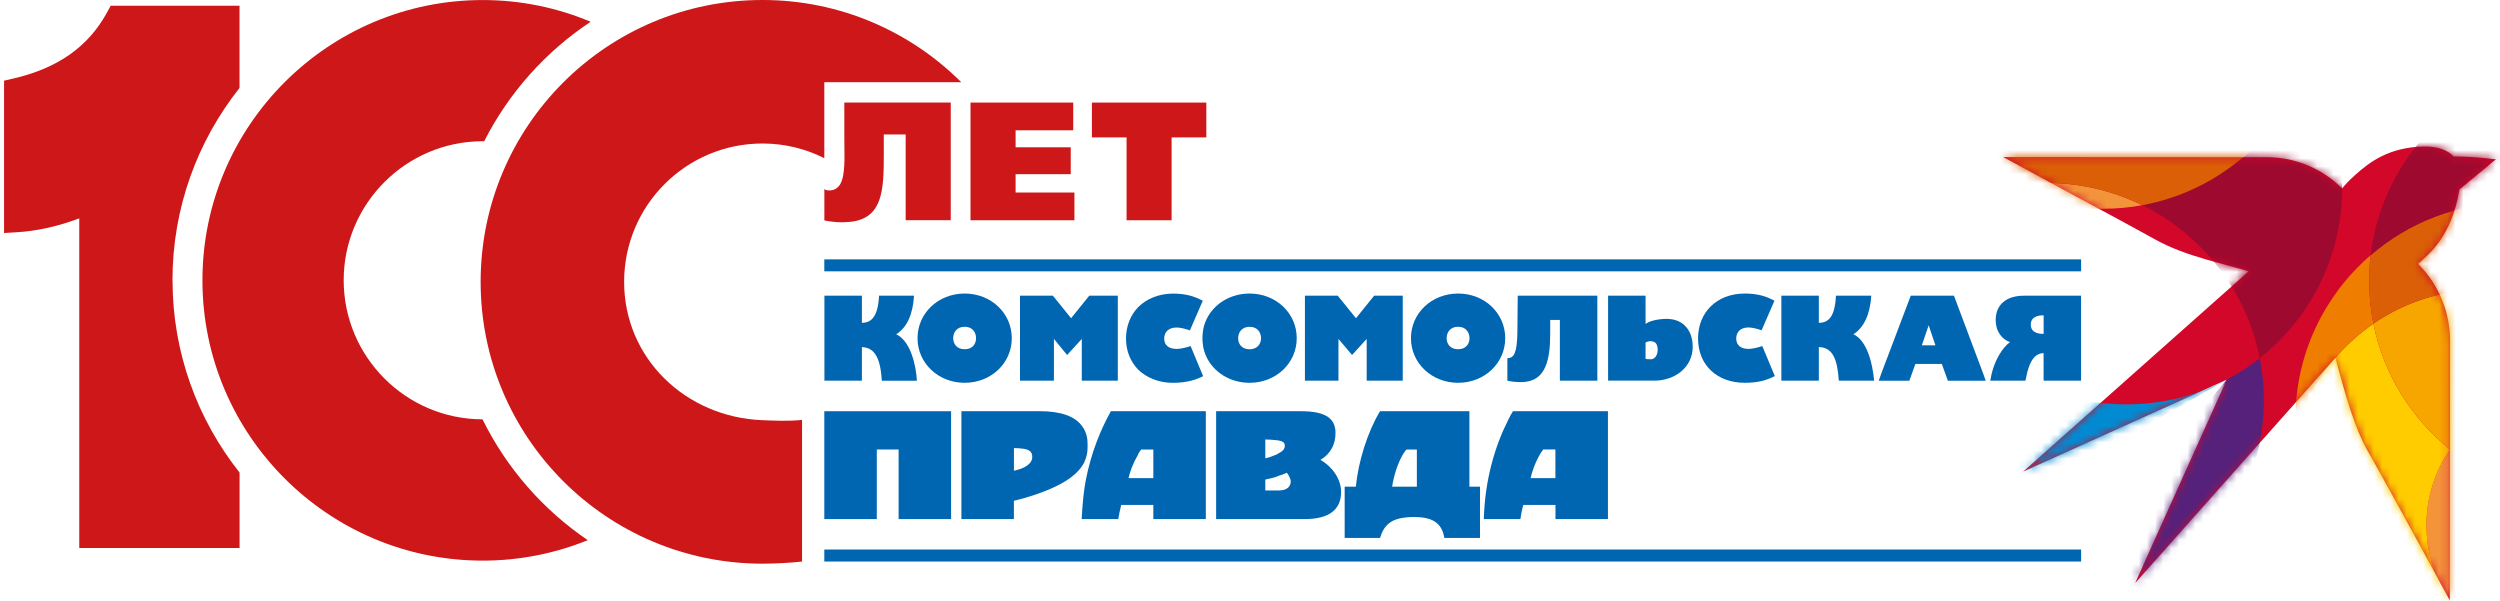
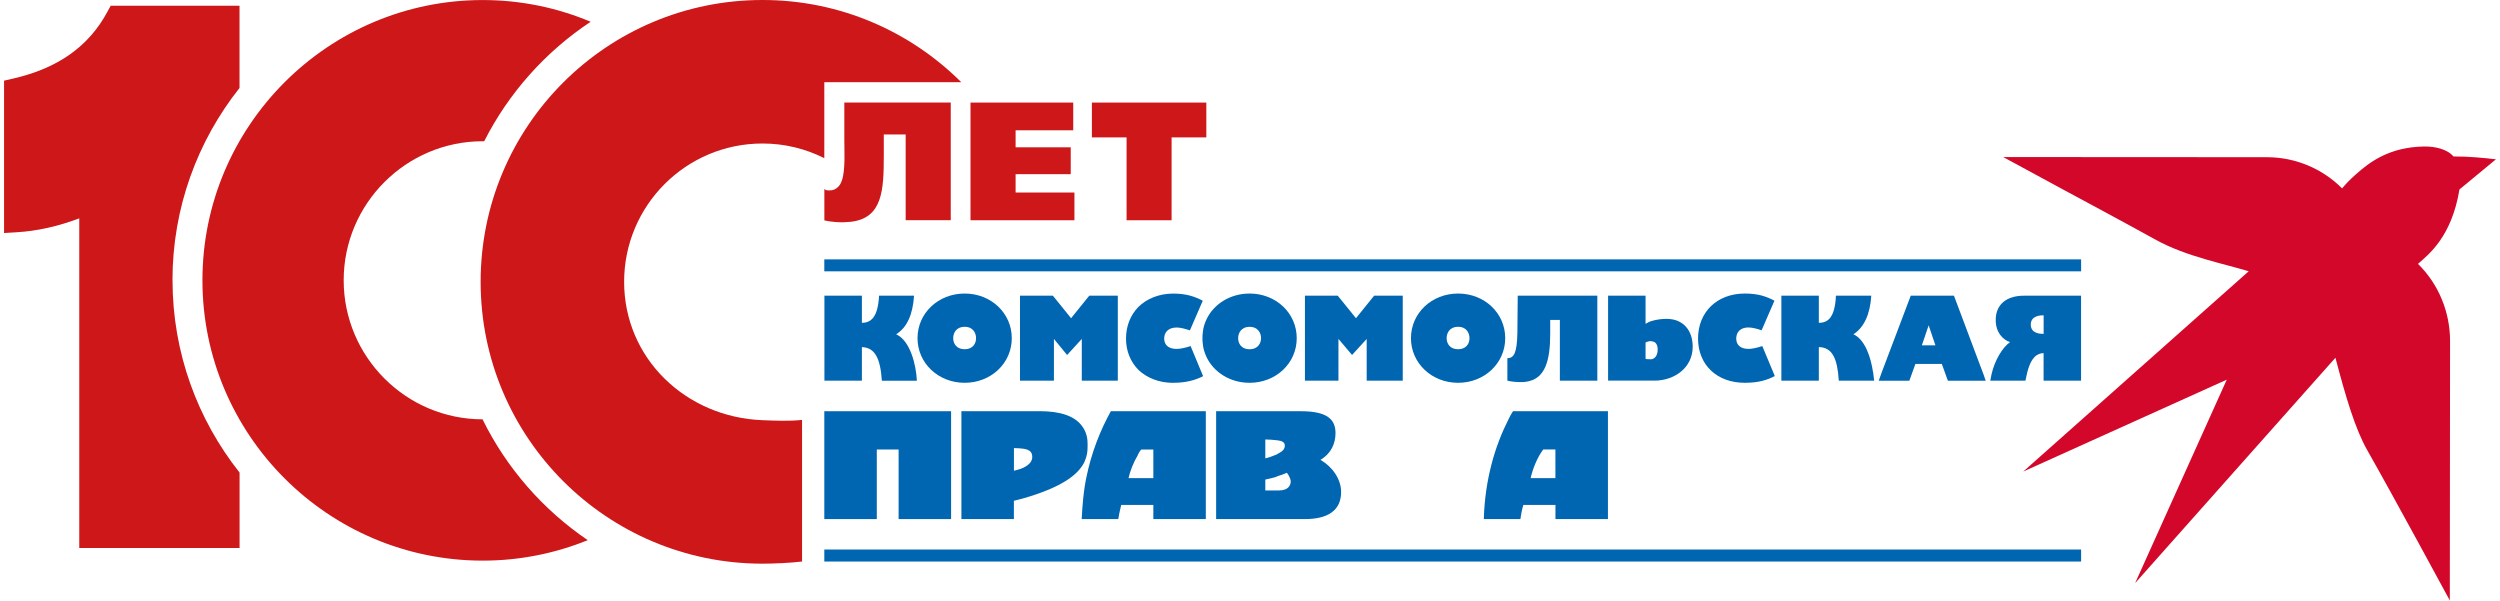
<svg xmlns="http://www.w3.org/2000/svg" width="308" height="74" viewBox="0 0 308 74" fill="none">
  <path d="M21.249 34.526C21.249 25.582 24.343 17.352 29.509 10.837V0.703H13.636L13.223 1.467C10.924 5.727 7.133 8.414 1.628 9.678L0.5 9.937V28.707L2.041 28.614C4.556 28.466 7.096 27.899 9.765 26.901V67.516H29.515V58.221C24.349 51.699 21.255 43.476 21.255 34.532L21.249 34.526Z" fill="#CD1719" />
  <path d="M59.46 51.661C50.023 51.655 42.342 43.969 42.342 34.531C42.342 25.094 50.029 17.401 59.473 17.401C59.534 17.401 59.59 17.407 59.651 17.407C62.678 11.434 67.221 6.355 72.769 2.681C68.676 0.961 64.182 0.006 59.473 0.006C40.431 0.006 24.941 15.496 24.941 34.538C24.941 53.579 40.431 69.069 59.473 69.069C64.046 69.069 68.411 68.169 72.411 66.548C66.906 62.812 62.419 57.684 59.454 51.674L59.46 51.661Z" fill="#CD1719" />
  <path d="M76.892 34.723C76.892 25.31 84.524 17.679 93.936 17.679C96.679 17.679 99.262 18.332 101.555 19.485V10.128H118.427C112.151 3.871 103.497 0 93.936 0C74.76 0 59.214 15.546 59.214 34.723C59.214 53.899 74.76 69.445 93.936 69.445C95.367 69.445 97.431 69.347 98.812 69.18V51.736C97.111 51.908 95.391 51.822 93.936 51.767C84.474 51.403 76.892 44.135 76.892 34.723Z" fill="#CD1719" />
  <path d="M302.273 19.282C301.453 18.326 299.943 18.049 298.765 18.049C298.71 18.049 298.661 18.049 298.611 18.049C294.37 18.135 291.966 19.929 290.179 21.538C289.303 22.327 289.038 22.635 288.545 23.208C286.098 20.755 282.776 19.374 279.305 19.368C268.826 19.368 246.795 19.349 246.795 19.349L254.803 23.689C254.803 23.689 261.75 27.412 265.633 29.564C269.325 31.604 274.183 32.535 277.037 33.422C276.05 34.298 249.261 58.097 249.261 58.097L274.337 46.774L263.05 71.837C263.05 71.837 287.306 44.555 287.725 44.074C288.989 48.87 290.148 52.846 291.664 55.496C294.808 61.025 301.817 73.976 301.817 73.976C301.817 73.976 301.841 52.469 301.847 42.015C301.847 38.446 300.442 35.013 297.896 32.51C299.197 31.357 302.039 29.2 303.006 23.338L307.5 19.627C305.977 19.448 304.073 19.263 302.273 19.276V19.282Z" fill="#D3072A" />
  <mask id="mask0_2003_3924" style="mask-type:luminance" maskUnits="userSpaceOnUse" x="246" y="18" width="62" height="56">
-     <path d="M298.611 18.049C294.37 18.135 291.966 19.929 290.179 21.538C289.303 22.327 289.038 22.635 288.545 23.209C286.098 20.749 282.776 19.374 279.305 19.368C268.826 19.368 246.795 19.35 246.795 19.35L254.803 23.689C254.803 23.689 261.75 27.413 265.633 29.564C269.325 31.604 274.183 32.535 277.037 33.423C276.05 34.298 249.261 58.098 249.261 58.098L274.337 46.774L263.05 71.838C263.05 71.838 287.306 44.555 287.725 44.074C288.989 48.87 290.148 52.846 291.664 55.496C294.808 61.026 301.817 73.977 301.817 73.977C301.817 73.977 301.841 52.47 301.847 42.015C301.847 38.446 300.442 35.013 297.896 32.51C299.197 31.358 302.039 29.2 303.006 23.338L307.5 19.627C305.977 19.448 304.073 19.264 302.273 19.276C301.453 18.32 299.943 18.043 298.765 18.043C298.71 18.043 298.661 18.043 298.611 18.043" fill="white" />
-   </mask>
+     </mask>
  <g mask="url(#mask0_2003_3924)">
    <path fill-rule="evenodd" clip-rule="evenodd" d="M274.343 46.768L248.675 61.407L247.923 57.703L256.473 49.258C258.23 49.622 260.054 49.819 261.922 49.819C266.41 49.819 270.638 48.734 274.343 46.774V46.768Z" fill="#008BD2" />
    <path fill-rule="evenodd" clip-rule="evenodd" d="M274.337 46.773C275.773 46.015 277.135 45.127 278.399 44.129C278.732 45.818 278.911 47.569 278.911 49.356C278.911 64.156 266.897 76.17 252.096 76.17C251.283 76.17 250.481 76.133 249.68 76.059L274.337 46.773Z" fill="#56217A" />
    <path fill-rule="evenodd" clip-rule="evenodd" d="M247.27 22.975C248.836 22.691 250.451 22.537 252.096 22.537C256.337 22.537 260.35 23.523 263.913 25.28C262.341 25.57 260.72 25.724 259.062 25.724C254.833 25.724 250.827 24.738 247.27 22.975Z" fill="#F3943B" />
-     <path fill-rule="evenodd" clip-rule="evenodd" d="M263.919 25.279C273.209 23.571 280.821 17.037 284.058 8.383C286.893 12.618 288.551 17.703 288.551 23.183C288.551 31.659 284.588 39.234 278.405 44.123C276.765 35.832 271.298 28.91 263.919 25.279Z" fill="#9E092F" />
-     <path fill-rule="evenodd" clip-rule="evenodd" d="M315.353 48.272C324.414 48.272 331.774 55.625 331.774 64.693C331.774 73.76 324.414 81.114 315.353 81.114C306.292 81.114 298.932 73.76 298.932 64.693C298.932 55.625 306.292 48.272 315.353 48.272Z" fill="#F3943B" />
    <path fill-rule="evenodd" clip-rule="evenodd" d="M292.404 39.871C293.655 46.091 297.076 51.534 301.841 55.374C300.011 58.025 298.938 61.23 298.938 64.694C298.938 73.755 306.298 81.115 315.359 81.115C315.797 81.115 316.228 81.097 316.654 81.066C313.43 82.687 309.793 83.594 305.947 83.594C292.724 83.594 281.987 72.862 281.987 59.64C281.987 51.441 286.117 44.192 292.41 39.877" fill="#FFCC00" />
    <path fill-rule="evenodd" clip-rule="evenodd" d="M292.065 31.438C291.942 32.473 291.88 33.527 291.88 34.594C291.88 36.4 292.059 38.163 292.404 39.87C287.805 43.02 284.366 47.736 282.843 53.246C282.812 52.716 282.794 52.18 282.794 51.644C282.794 43.569 286.388 36.332 292.065 31.438Z" fill="#EF7D00" />
    <path fill-rule="evenodd" clip-rule="evenodd" d="M292.404 39.871C296.257 37.227 300.923 35.68 305.94 35.68C318.867 35.68 329.407 45.937 329.882 58.746C326.442 60.361 322.608 61.267 318.558 61.267C305.645 61.267 294.857 52.064 292.404 39.871Z" fill="#F7A600" />
    <path fill-rule="evenodd" clip-rule="evenodd" d="M292.065 31.437C296.737 27.405 302.821 24.971 309.466 24.971C324.186 24.971 336.139 36.923 336.139 51.643C336.139 52.709 336.077 53.764 335.954 54.799C334.123 56.371 332.083 57.702 329.876 58.744C329.407 45.935 318.861 35.678 305.94 35.678C300.917 35.678 296.257 37.225 292.404 39.87C292.059 38.162 291.88 36.399 291.88 34.593C291.88 33.527 291.942 32.472 292.065 31.437Z" fill="#DA5F06" />
-     <path fill-rule="evenodd" clip-rule="evenodd" d="M292.065 31.438C293.624 18.204 304.899 7.922 318.552 7.922C333.272 7.922 345.225 19.874 345.225 34.594C345.225 42.669 341.631 49.912 335.954 54.806C336.077 53.771 336.139 52.717 336.139 51.651C336.139 36.93 324.186 24.978 309.466 24.978C302.821 24.978 296.737 27.413 292.065 31.444" fill="#9E092F" />
    <path fill-rule="evenodd" clip-rule="evenodd" d="M247.27 22.974C238.461 18.616 232.396 9.536 232.396 -0.949C232.396 -15.669 244.342 -27.621 259.068 -27.621C273.794 -27.621 285.74 -15.669 285.74 -0.949C285.74 12.113 276.328 22.999 263.919 25.28C260.356 23.529 256.344 22.537 252.103 22.537C250.457 22.537 248.842 22.685 247.276 22.974" fill="#DA5F06" />
  </g>
  <path d="M256.393 31.955H101.555V33.428H256.393V31.955Z" fill="#0066B2" />
  <path d="M256.393 67.701H101.555V69.181H256.393V67.701Z" fill="#0066B2" />
  <path fill-rule="evenodd" clip-rule="evenodd" d="M179.637 47.161C182.891 47.161 185.443 44.745 185.443 41.663C185.443 38.58 182.898 36.164 179.637 36.164C176.376 36.164 173.83 38.587 173.83 41.663C173.83 44.738 176.382 47.161 179.637 47.161ZM179.637 40.257C180.648 40.257 181.042 41.003 181.042 41.663C181.042 42.322 180.648 43.025 179.637 43.025C178.626 43.025 178.225 42.322 178.225 41.663C178.225 41.003 178.62 40.257 179.637 40.257Z" fill="#0066B2" />
  <path fill-rule="evenodd" clip-rule="evenodd" d="M153.951 36.164C151.534 36.164 149.506 37.483 148.625 39.376C148.403 39.856 148.23 40.386 148.187 40.96C148.144 41.182 148.144 41.441 148.144 41.663C148.144 41.884 148.144 42.15 148.187 42.365C148.23 42.938 148.409 43.469 148.625 43.949C149.506 45.842 151.528 47.161 153.951 47.161C157.205 47.161 159.757 44.745 159.757 41.663C159.757 38.58 157.205 36.164 153.951 36.164ZM153.951 43.031C152.94 43.031 152.539 42.328 152.539 41.669C152.539 41.009 152.94 40.263 153.951 40.263C154.962 40.263 155.362 41.009 155.362 41.669C155.362 42.328 154.925 43.031 153.951 43.031Z" fill="#0066B2" />
  <path fill-rule="evenodd" clip-rule="evenodd" d="M144.532 47.161C146.202 47.161 147.263 46.809 148.181 46.372C148.181 46.343 148.195 46.328 148.224 46.328L148.181 46.242L146.683 42.636C146.159 42.815 145.45 42.987 144.969 42.987C143.959 42.987 143.428 42.501 143.428 41.712C143.428 40.922 143.952 40.349 144.969 40.349C145.456 40.349 146.073 40.528 146.597 40.701L148.181 37.051C147.256 36.571 146.245 36.17 144.532 36.17C142.818 36.17 141.277 36.786 140.223 37.84C139.298 38.808 138.725 40.127 138.725 41.712C138.725 43.296 139.298 44.572 140.223 45.539C141.277 46.55 142.775 47.167 144.532 47.167" fill="#0066B2" />
  <path fill-rule="evenodd" clip-rule="evenodd" d="M129.843 41.755L131.032 43.204L131.47 43.734L133.276 41.755V46.896H137.714V36.43H134.195L131.957 39.204L131.032 38.057L129.713 36.43H125.663V46.896H129.843V41.755Z" fill="#0066B2" />
  <path fill-rule="evenodd" clip-rule="evenodd" d="M203.788 46.897C206.34 46.897 208.541 45.269 208.541 42.717C208.541 40.739 207.4 39.284 205.329 39.284C204.713 39.284 204.053 39.37 203.48 39.549C203.172 39.635 202.95 39.771 202.734 39.9V36.424H198.117V46.891H203.794L203.788 46.897ZM202.734 44.215V42.194C202.863 42.107 203.264 42.015 203.393 42.015C203.422 42.015 203.451 42.029 203.48 42.058C203.961 42.058 204.226 42.452 204.226 43.069C204.226 43.685 203.961 44.166 203.48 44.258H203.301C203.128 44.258 202.863 44.258 202.728 44.215" fill="#0066B2" />
  <path fill-rule="evenodd" clip-rule="evenodd" d="M187.995 47.032C190.369 46.724 190.985 44.437 190.985 41.139V39.419H192.175V46.896H196.792V36.43H186.984L186.941 41.004C186.898 43.512 186.504 44.129 185.708 44.129V46.896C186.195 47.026 186.812 47.075 187.428 47.075C187.601 47.075 187.823 47.075 188.001 47.032" fill="#0066B2" />
  <path fill-rule="evenodd" clip-rule="evenodd" d="M164.898 41.755L166.575 43.734L168.375 41.755V46.896H172.819V36.43H169.299L169.078 36.695L167.056 39.204L164.812 36.43H160.768V46.896H164.898V41.755Z" fill="#0066B2" />
  <path fill-rule="evenodd" clip-rule="evenodd" d="M215.401 42.982C214.433 42.982 213.903 42.501 213.903 41.706C213.903 40.91 214.427 40.343 215.401 40.343C215.882 40.343 216.542 40.516 217.029 40.695L218.613 37.045C217.688 36.559 216.677 36.164 214.964 36.164C211.53 36.164 209.2 38.451 209.2 41.706C209.2 44.96 211.53 47.161 214.964 47.161C216.677 47.161 217.731 46.81 218.656 46.329L217.115 42.636C216.585 42.815 215.882 42.988 215.401 42.988" fill="#0066B2" />
  <path fill-rule="evenodd" clip-rule="evenodd" d="M118.846 47.161C122.1 47.161 124.652 44.745 124.652 41.663C124.652 38.58 122.1 36.164 118.846 36.164C115.591 36.164 113.039 38.587 113.039 41.663C113.039 44.738 115.591 47.161 118.846 47.161ZM118.846 40.257C119.857 40.257 120.251 41.003 120.251 41.663C120.251 42.322 119.857 43.025 118.846 43.025C117.835 43.025 117.434 42.322 117.434 41.663C117.434 41.003 117.829 40.257 118.846 40.257Z" fill="#0066B2" />
  <path fill-rule="evenodd" clip-rule="evenodd" d="M106.178 42.766C107.806 42.81 108.465 44.172 108.644 46.903H112.959C112.873 45.01 112.164 41.977 110.407 41.182C111.769 40.344 112.472 38.673 112.608 36.43H108.299C108.163 39.111 107.288 39.771 106.185 39.771V36.43H101.568V46.896H106.185V42.76L106.178 42.766Z" fill="#0066B2" />
  <path d="M230.756 45.842C230.491 44.042 229.788 41.842 228.34 41.182C229.659 40.344 230.405 38.673 230.54 36.43H226.188C226.059 39.111 225.221 39.771 224.08 39.771V36.43H219.463V46.896H224.08V42.76C225.751 42.803 226.367 44.166 226.54 46.896H230.898L230.768 45.842H230.756Z" fill="#0066B2" />
  <path d="M249.532 46.896C249.797 45.534 250.149 44.215 250.981 43.728C251.203 43.599 251.462 43.506 251.77 43.506V46.896H256.387V36.43H249.347C247.19 36.43 245.871 37.527 245.871 39.419C245.871 40.917 246.709 41.842 247.634 42.15C246.752 42.766 245.754 44.32 245.347 46.151C245.31 46.336 245.205 46.896 245.205 46.896H249.532ZM251.776 38.846V41.133C251.468 41.133 250.192 41.145 250.192 39.993C250.192 38.84 251.468 38.846 251.776 38.846Z" fill="#0066B2" />
  <path d="M240.73 36.43H235.404L231.841 45.842L231.459 46.903H235.231L235.977 44.838H239.232L239.978 46.903H244.638L244.379 46.157L240.73 36.436V36.43ZM236.772 42.544L237.611 40.079L238.443 42.544H236.772Z" fill="#0066B2" />
  <path d="M101.555 50.662V63.952H108.021V55.378H110.709V63.952H115.973H117.175V50.662H115.973H101.555Z" fill="#0066B2" />
  <path d="M186.399 50.662C186.177 50.989 185.998 51.352 185.819 51.716C184.186 54.946 182.947 59.051 182.805 63.952H187.311C187.385 63.447 187.49 62.824 187.675 62.208H191.632V63.952H198.098V50.662H186.405H186.399ZM191.626 55.384V58.904H188.575C188.791 57.886 189.376 56.364 190.097 55.415L190.134 55.378H191.626V55.384Z" fill="#0066B2" />
  <path d="M140.562 50.662H136.857C135.588 52.949 134.46 55.711 133.806 58.978C133.732 59.304 133.695 59.631 133.627 59.995C133.553 60.432 133.516 60.901 133.449 61.412C133.375 62.208 133.301 63.083 133.264 63.952H137.77C137.844 63.447 137.986 62.824 138.133 62.208H142.091V63.952H148.557V50.662H140.568H140.562ZM142.085 58.904H139.033C139.218 58.065 139.65 56.943 140.198 56.037V56C140.309 55.785 140.414 55.6 140.562 55.421C140.562 55.421 140.599 55.421 140.599 55.384H142.091V58.904H142.085Z" fill="#0066B2" />
  <path d="M133.627 56.833C133.701 56.648 133.769 56.506 133.806 56.358C133.991 55.816 133.991 55.304 133.991 54.799C133.991 54.293 133.954 53.855 133.806 53.455C133.769 53.307 133.695 53.165 133.627 53.017C133.59 52.912 133.516 52.801 133.443 52.69C132.536 51.236 130.607 50.656 128.067 50.656H118.445V63.946H124.911V61.696C125.312 61.585 125.676 61.517 126.039 61.407C130.724 60.063 132.647 58.571 133.449 57.196C133.523 57.086 133.597 56.944 133.634 56.833M126.046 57.634C125.756 57.782 125.355 57.887 124.917 57.998V55.205C125.355 55.205 125.719 55.242 126.046 55.279C126.878 55.39 127.174 55.717 127.174 56.297C127.174 56.771 126.884 57.24 126.046 57.64" fill="#0066B2" />
-   <path d="M181.024 50.662H170.021C168.498 53.165 167.333 56.869 167.043 59.958H165.663V66.276H170.021C170.495 64.642 171.475 63.952 173.035 63.767C173.362 63.73 173.725 63.693 174.126 63.693C176.302 63.693 177.615 64.273 177.942 66.276H182.337V59.958H181.03V50.662H181.024ZM174.564 59.958H171.512C171.691 58.688 172.24 56.832 173.035 55.674C173.109 55.563 173.177 55.495 173.288 55.384H174.557V59.958H174.564Z" fill="#0066B2" />
  <path d="M162.679 56.654C164.023 55.852 164.535 54.62 164.535 53.35C164.535 51.679 163.517 50.662 160.287 50.662H149.827V63.952H160.756C163.585 63.952 165.225 62.898 165.225 60.611C165.225 59.015 164.134 57.486 162.679 56.654ZM155.886 54.145C156.361 54.145 156.755 54.182 157.088 54.219C157.236 54.219 157.341 54.256 157.452 54.256C157.994 54.33 158.29 54.508 158.29 54.909C158.29 55.31 158.038 55.6 157.452 55.889C157.341 55.963 157.236 56.037 157.088 56.068C156.762 56.21 156.361 56.358 155.886 56.469V54.145ZM157.594 60.426H155.886V59.082C156.287 59.008 156.688 58.897 157.088 58.793C157.236 58.756 157.341 58.682 157.452 58.645C157.853 58.534 158.216 58.392 158.543 58.244C158.759 58.503 159.018 59.008 159.018 59.298C159.018 59.914 158.58 60.42 157.6 60.42" fill="#0066B2" />
  <path d="M103.941 27.382C102.474 27.406 101.561 27.148 101.561 27.148V23.276C101.561 23.276 101.672 23.43 101.925 23.449C102.671 23.511 102.979 23.289 103.269 23.011C104.064 22.241 104.064 20.163 104.033 18.203C104.033 17.877 104.021 17.562 104.021 17.248V12.631H117.132V27.129H111.578V16.564H108.884V19.054C108.884 23.387 108.761 26.876 104.81 27.326L103.935 27.382H103.941Z" fill="#CD1719" />
  <path d="M138.793 27.135V16.927H134.521V12.637H148.619V16.927H144.341V27.135H138.793Z" fill="#CD1719" />
  <path d="M119.567 27.135V12.637H132.222V16.052H125.121V18.148H131.914V21.458H125.121V23.72H132.37V27.135H119.567Z" fill="#CD1719" />
</svg>